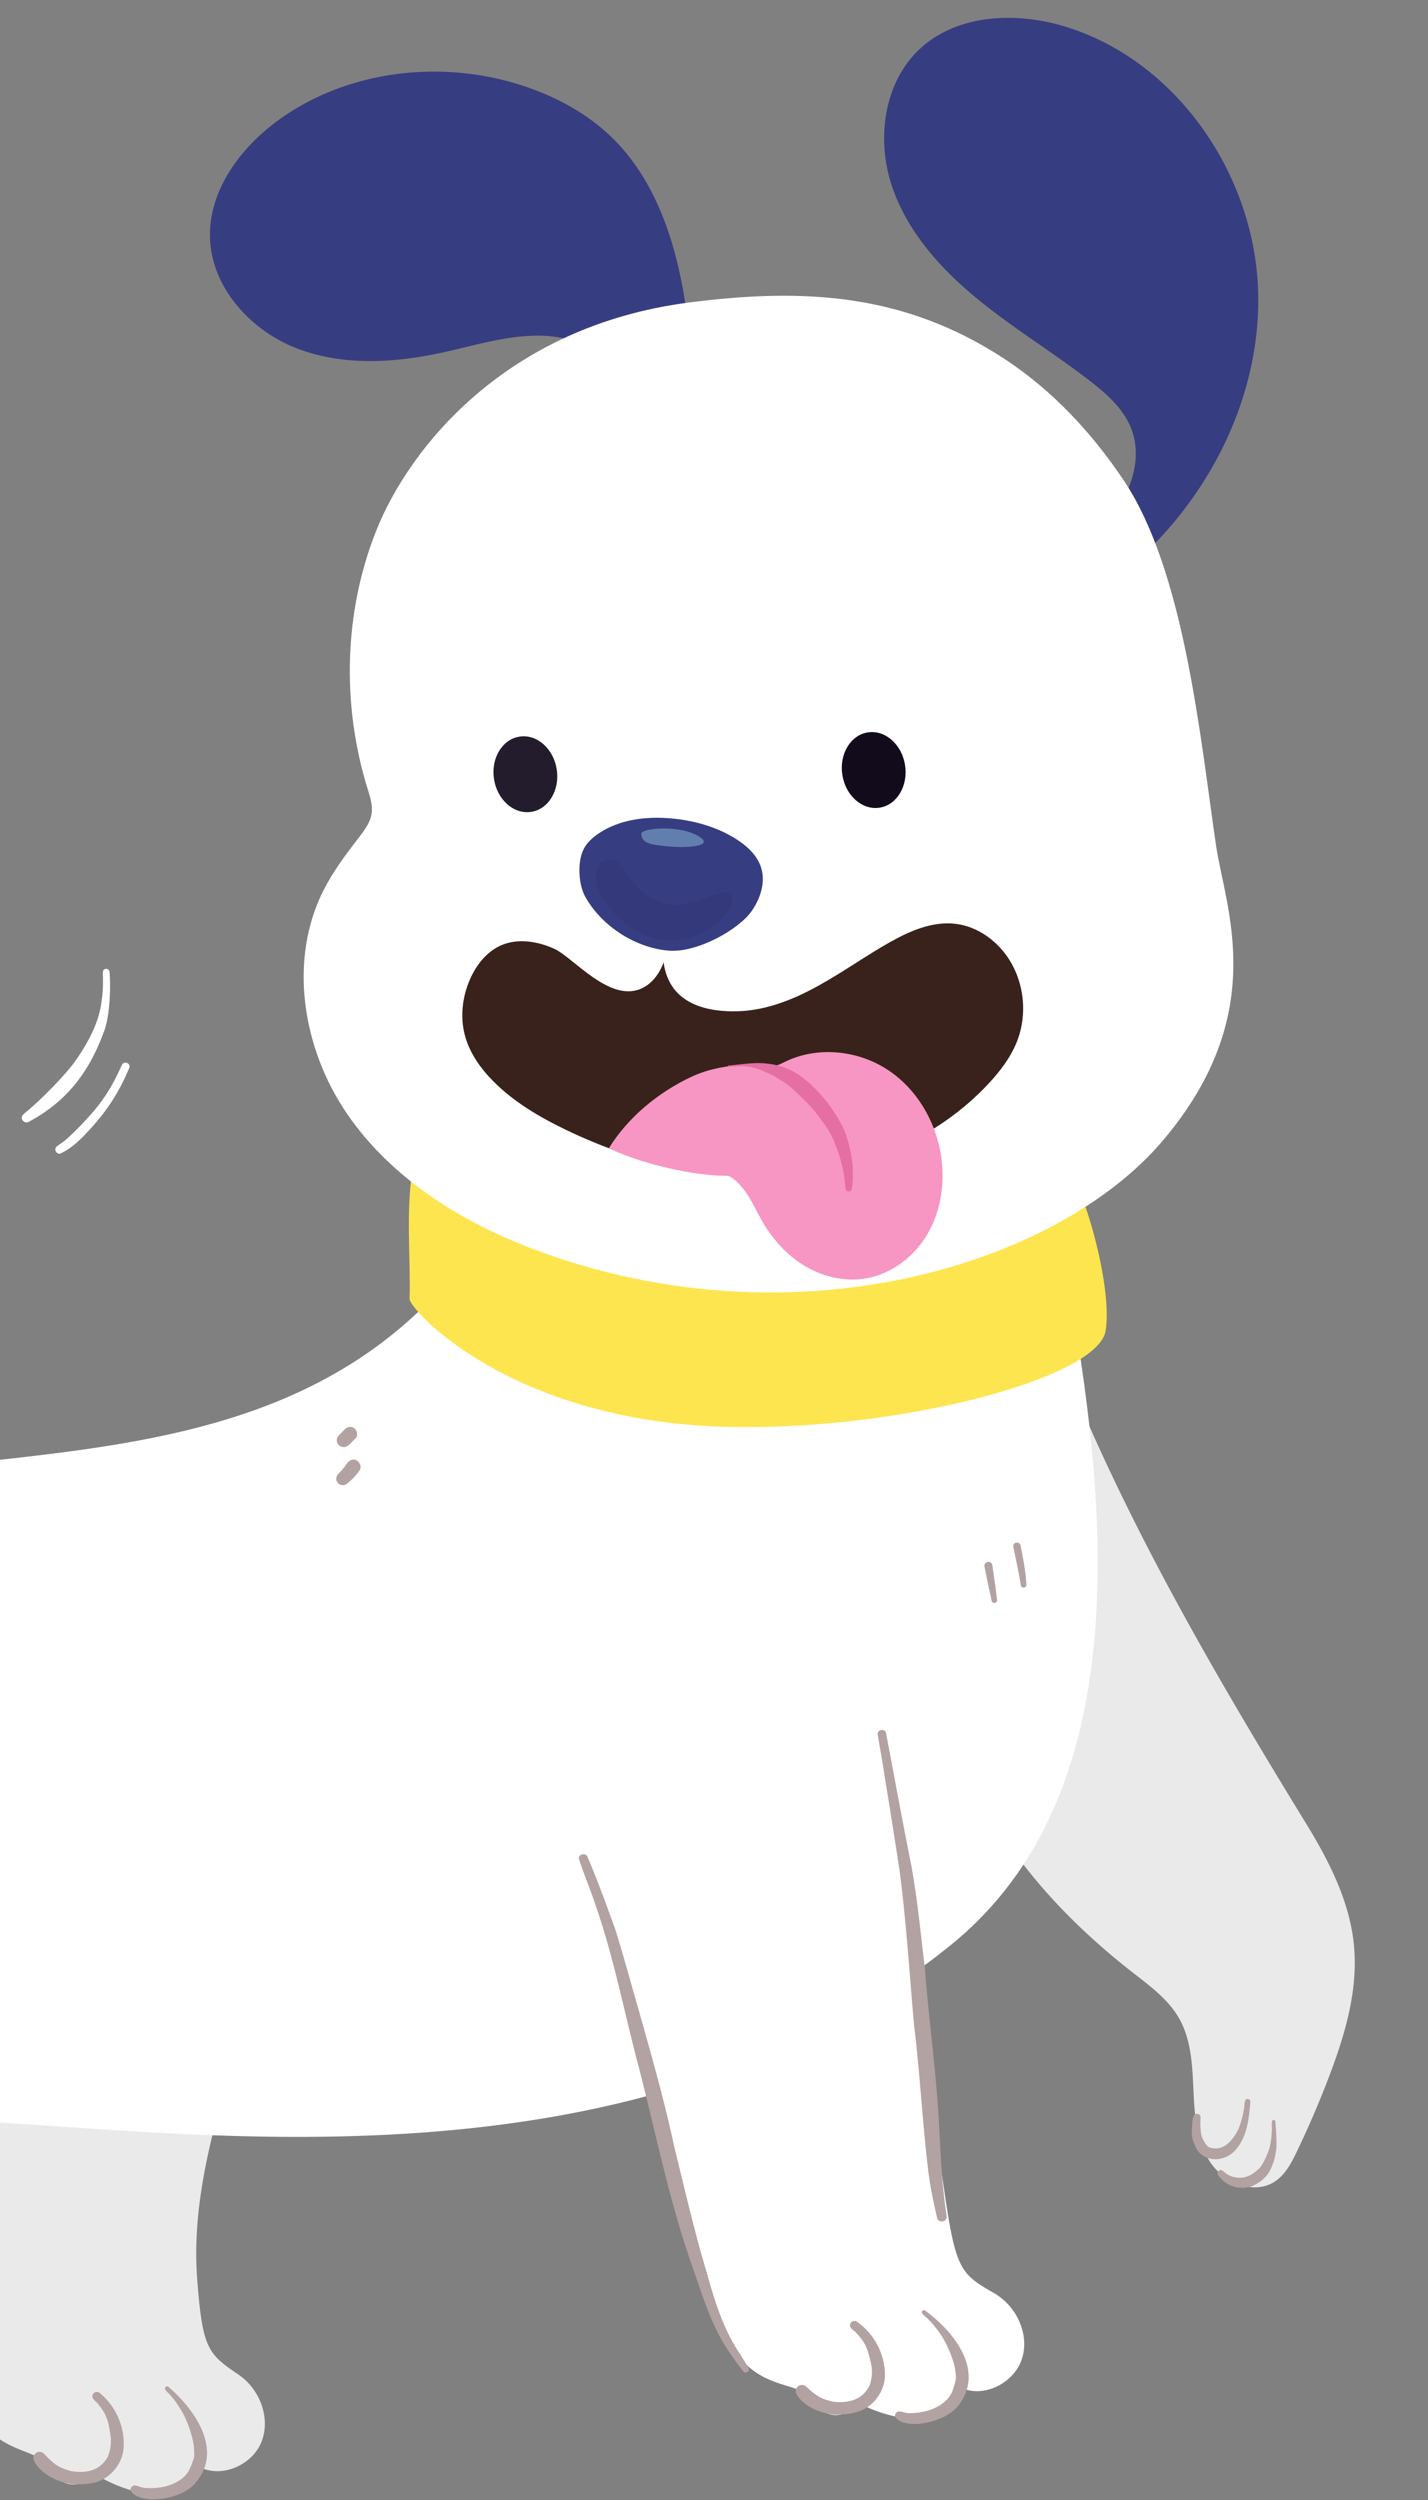
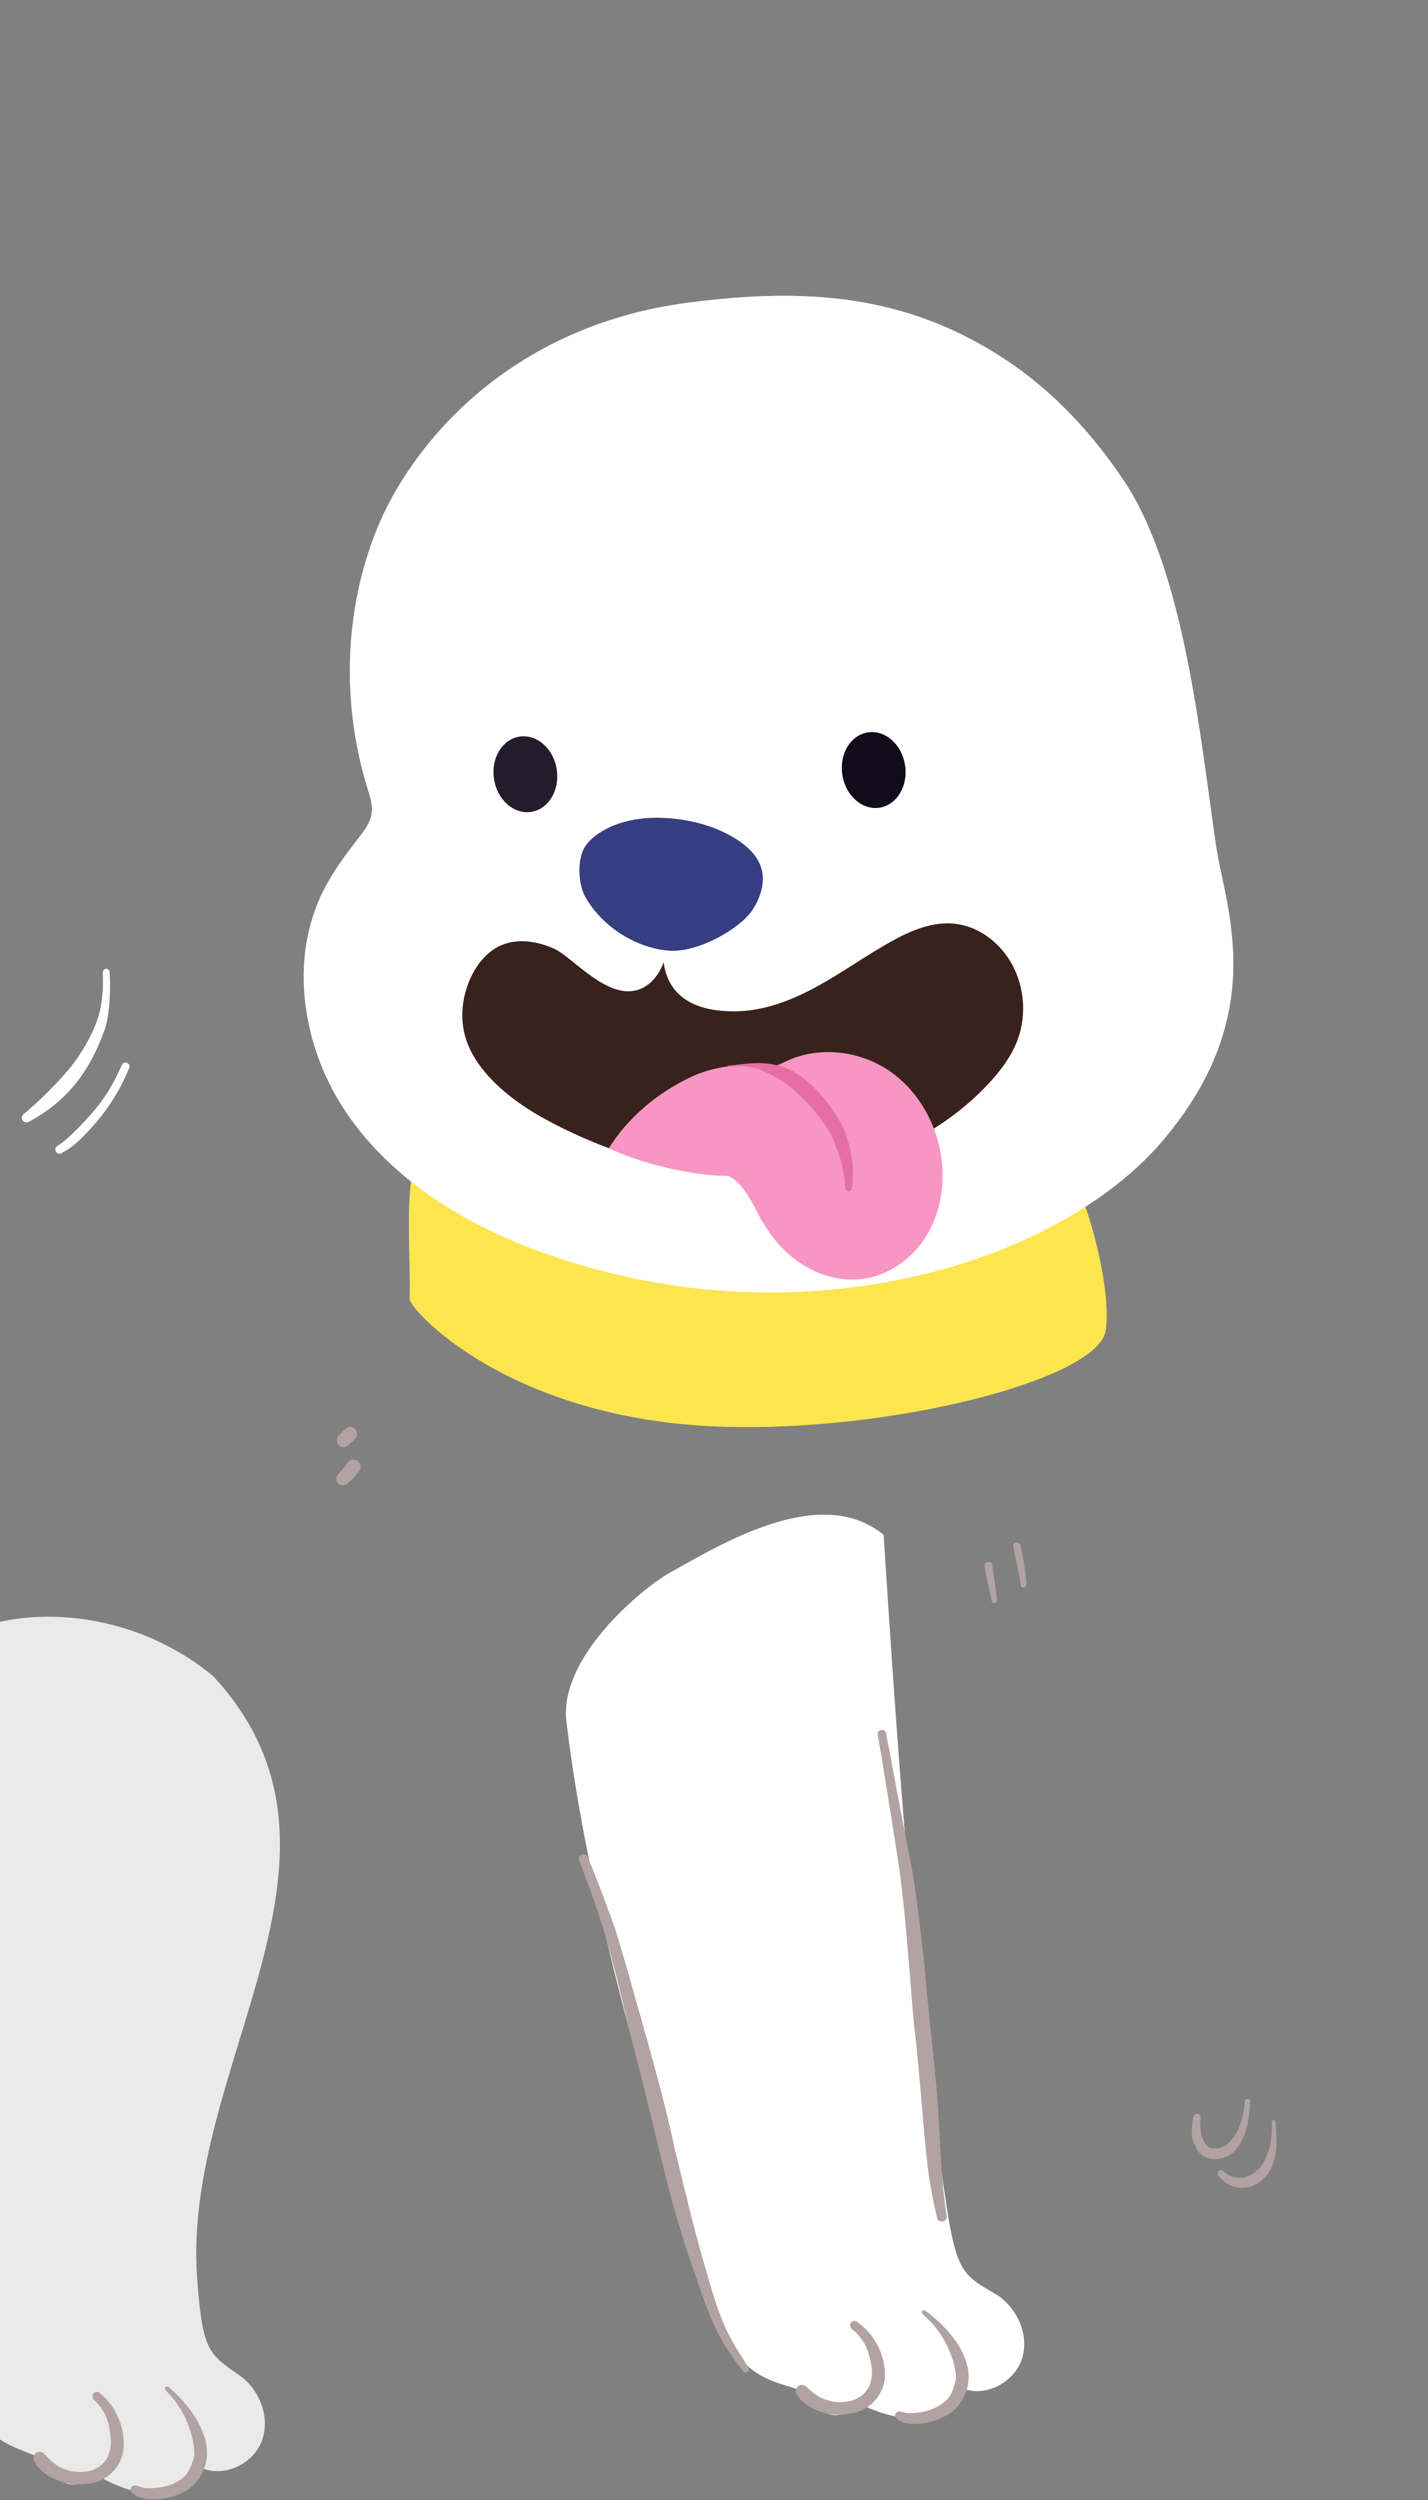
<svg xmlns="http://www.w3.org/2000/svg" xmlns:xlink="http://www.w3.org/1999/xlink" xml:space="preserve" width="160" height="280">
  <rect width="100%" height="100%" fill="#808080" stroke="none" />
  <defs>
    <path id="a" d="M0 0h160v280H0z" />
  </defs>
  <clipPath id="b">
    <use xlink:href="#a" overflow="visible" />
  </clipPath>
  <g clip-path="url(#b)">
    <path fill="#EAEAEA" d="M23.854 187.699c18.661 20.094-3.557 43.629-1.764 67.535.59 7.858 1.212 8.408 4.641 10.729 2.373 1.605 3.627 4.863 2.567 7.525s-4.58 4.15-7.076 2.746c-2.148 4.104-6.613 3.69-11.278 1.063-1.786.658-3.373 2.468-6.202-1.635-.847-1.229-5.022-1.229-7.208-5.067-2.304-4.048 2.594-13.322-14.69-56.494-9.245-23.09 10.494-29.84 13.55-31.265 6.168-2.873 18.035-2.869 27.46 4.863" />
    <path fill="#B2A2A2" d="M14.993 278.385a.6.6 0 0 1 .207 0c.075.014.268.059.373.1.1.063.606.162.584.162l.044.008c-.03-.006-.039-.008.013 0 1.69.113 3.17-.229 4.311-1.157.611-.595.669-.82.974-1.547.294-.83.289-.775.242-1.705-.029-.785-.554-2.97-1.608-4.57-.369-.569-.525-.813-.931-1.278-.188-.285-.656-.582-.722-.888 0-.206.282-.315.42-.157 3.099 2.662 6.25 7.35 2.772 10.983-1.71 1.742-6.118 2.199-7.026.619a.476.476 0 0 1 .347-.57M4.452 274.604q.098.012.189.039a.64.64 0 0 1 .272.162c.118.098.22.211.322.326.934.971 1.457 1.264 2.701 1.631 2.03.344 3.371-.238 4.143-1.596.581-1.563.316-2.301.094-3.631-.278-1.049-.58-1.521-1.131-2.221-.204-.33-.681-.523-.692-.943-.002-.424.574-.645.856-.324 1.789 1.475 2.802 3.803 2.642 6.119-.116 1.701-1.349 3.24-2.949 3.797-.947.291-1.979.316-2.961.242a6.7 6.7 0 0 1-3.171-1.393c-.536-.506-.75-.781-.918-1.146a.4.4 0 0 1-.044-.097l-.006-.016q-.004-.008-.007-.016c-.203-.43.191-.963.66-.933" />
-     <path fill="#EAEAEA" d="M119.898 154.691c7.14 17.299 16.666 33.608 26.453 49.563 2.574 4.195 4.883 8.725 5.353 13.625.483 5.039-1.015 10.051-2.82 14.779a109 109 0 0 1-3.579 8.32c-.607 1.268-1.291 2.58-2.466 3.354-2.325 1.527-5.664.178-7.215-2.137-1.551-2.312-1.776-5.238-1.901-8.021-.125-2.78-.234-5.69-1.607-8.11-1.219-2.146-3.285-3.646-5.229-5.164-6.828-5.328-12.928-11.758-16.957-19.422-4.029-7.666-5.877-16.646-4.164-25.133 1.211-6.009 8.86-14.577 14.132-21.654" />
-     <path fill="#FFF" d="M120.018 145.66c4.149 24.049 7.041 55.516-13.41 72.121-36.525 29.66-88.611 20.264-112.493 19.695-5.413-.129-26.994 9.369-30.767 5.262-10.382-11.299-24.362-47.648-9.774-63.559 23.331-25.445 72.23-4.244 98.415-37.908 3.303-4.245 5.779-2.735 8.471-1.563 18.754 8.169 39.731 9.526 59.558 5.952" />
-     <path fill="#373D81" d="M124.337 65.323c10.313-7.7 17.179-20.32 16.61-33.179-.567-12.857-9.229-25.35-21.526-29.143-5.55-1.712-12.196-1.451-16.42 2.536-3.879 3.662-4.771 9.746-3.21 14.846 1.563 5.102 5.21 9.323 9.302 12.747s8.685 6.194 12.914 9.444c1.966 1.51 3.931 3.229 4.789 5.555 1.442 3.913-.685 8.263-3.429 11.404-.881 1.009-1.858 2.004-2.268 3.278-.408 1.276-.012 2.935 3.238 2.512M76.377 52.595a54.4 54.4 0 0 0-.155-21.7c-1.181-5.591-3.354-11.152-7.376-15.213-2.973-3.003-6.827-5.038-10.868-6.272-9.16-2.801-19.703-1.385-27.306 4.44-4.023 3.083-7.29 7.71-7.143 12.776.162 5.536 4.496 10.342 9.654 12.36 5.158 2.02 10.955 1.681 16.368.504 3.572-.777 7.119-1.909 10.774-1.897 3.656.013 7.58 1.438 9.406 4.604 1.242 2.149 1.344 4.743 1.974 7.145s2.175 4.924 4.672 3.253" />
    <path fill="#FCE54F" d="M46.631 129.359c-1.358 4.423-.58 11.493-.743 16.116-.041 1.146 11.116 13.59 35.139 14.322 19.188.584 42.066-5.363 42.863-10.787.605-4.141-1.35-11.487-2.556-14.636-6.746 3.793-11.126 4.579-18.722 6.07-6.803 1.338-13.834.802-20.706-.11-12.218-1.621-24.521-4.51-35.275-10.975" />
    <path fill="#FFF" d="M77.118 33.893c13.12-1.71 24.323-.963 35.396 6.283 5.383 3.523 9.861 8.328 13.43 13.681 6.769 10.152 8.539 28.754 10.304 40.827 1.015 6.932 6.153 18.836-6.009 33.121-11.827 13.894-41.237 22.966-70.116 12.234-8.297-3.083-16.205-7.968-21.216-15.263-5.011-7.296-6.649-17.275-2.613-25.153 1.065-2.08 2.479-3.959 3.907-5.81.635-.822 1.296-1.692 1.441-2.722.131-.928-.178-1.855-.456-2.75-2.923-9.436-2.667-19.879 1.023-29.041s14.514-22.749 34.909-25.407" />
    <path fill="#120B1C" d="M101.407 85.692c-.365-2.328-2.233-3.969-4.175-3.664-1.94.304-3.217 2.438-2.852 4.767s2.234 3.969 4.174 3.665c1.943-.306 3.217-2.44 2.853-4.768" />
    <path fill="#231C2C" d="M62.378 86.164c-.365-2.328-2.234-3.969-4.174-3.664s-3.217 2.438-2.853 4.766c.365 2.329 2.233 3.97 4.174 3.665s3.218-2.439 2.853-4.767" />
    <path fill="#373D81" d="M65.593 100.472c-.771-1.361-.902-3.769-.278-5.2.358-.821 1.046-1.454 1.792-1.949 2.361-1.566 5.35-1.919 8.171-1.655 2.509.234 5.003.933 7.142 2.267 1.197.747 2.314 1.744 2.803 3.068.604 1.646.035 3.5-.943 4.954-1.428 2.12-6.121 4.759-9.319 4.518-3.553-.268-7.428-2.571-9.368-6.003" />
    <g opacity=".18">
      <defs>
        <path id="c" d="M66.718 96.243h15.359v9.054H66.718z" />
      </defs>
      <clipPath id="d">
        <use xlink:href="#c" overflow="visible" />
      </clipPath>
-       <path fill="#252660" d="M67.932 96.316c2.091-.696 2.433 3.834 6.544 4.898 3.086.798 7.137-2.506 7.569-.747s-3.49 5.387-8.04 4.756c-5.078-.704-9.507-7.764-6.073-8.907" clip-path="url(#d)" />
    </g>
    <g opacity=".37">
      <defs>
-         <path id="e" d="M71.856 92.786h6.998v2.08h-6.998z" />
-       </defs>
+         </defs>
      <clipPath id="f">
        <use xlink:href="#e" overflow="visible" />
      </clipPath>
      <path fill="#AAEBFF" d="M71.856 93.374c-.025-.585 3.938-1.024 6.191.158 2.254 1.182-.697 1.474-2.992 1.277-2.292-.195-3.153-.372-3.199-1.435" clip-path="url(#f)" />
    </g>
    <path fill="#38221B" d="M74.353 107.767c.639 4.9 5.22 5.596 8.374 5.492 3.151-.104 6.174-1.313 8.936-2.837 2.764-1.524 5.334-3.373 8.085-4.918 2.239-1.258 4.743-2.335 7.294-2.039 2.498.29 4.729 1.922 6.064 4.053 1.66 2.648 1.998 6.082.889 9.004-.693 1.827-1.9 3.416-3.232 4.846-5.791 6.214-14.174 9.715-22.645 10.343-8.471.63-17.006-1.468-24.662-5.147-2.977-1.431-5.877-3.128-8.201-5.477-1.441-1.455-2.665-3.193-3.181-5.178-.541-2.081-.261-4.337.618-6.299.707-1.575 1.852-3.026 3.431-3.723 1.886-.831 4.11-.47 5.987.38 1.877.849 5.357 5.031 8.602 4.745 2.256-.199 3.338-2.319 3.641-3.245" />
    <path fill="#F796C2" d="M68.222 128.6c2.142-3.473 5.568-6.282 9.266-8.008 4.09-1.91 8.782-1.212 9.116-1.214.489-.003.938-.254 1.377-.468 3.658-1.781 8.24-1.284 11.61.993 3.373 2.277 5.511 6.177 5.937 10.222.309 2.916-.25 5.962-1.82 8.438-1.57 2.475-4.199 4.321-7.107 4.684-2.383.297-4.836-.396-6.84-1.716-2.006-1.319-3.578-3.233-4.697-5.355-.85-1.61-1.791-3.641-3.475-4.502-2.402.148-8.847-.9-13.367-3.074" />
    <path fill="#E56FA3" d="M81.605 119.345c1.328-.112 2.854-.378 4.162-.239l.043.001c.166.027.633.075.748.105a.3.3 0 0 1 .115.016c.146.022.959.217.969.253.098.017.203.062.285.097 1.971.725 3.479 2.31 4.781 3.901.745 1.038 1.477 2.106 1.961 3.295.479 1.353.648 2.119.809 3.264.14.826.084 2.326.017 2.805v.005c0-.009-.004.077-.011.112-.016.063-.025.131-.045.193a.36.36 0 0 1-.332.293.37.37 0 0 1-.32-.166c-.063-.129-.064-.178-.049-.159-.034-.143-.057-.318-.024-.154-.06-.473-.082-.948-.159-1.42-.039-.28-.347-1.774-.761-2.804-.489-1.336-.711-1.872-1.642-3.134-1.069-1.474-1.557-1.982-3.338-3.647-.651-.548-.649-.55-1.141-.86-.168-.119-.373-.202-.539-.328-.049-.025-.174-.109-.32-.191-.137-.089-.707-.345-.401-.222-.925-.382-1.529-.845-3.187-.949-.547-.012-1.098.057-1.644.072-.064-.021-.055-.14.023-.139" />
    <path fill="#FFF" d="M2.504 124.952c.139-.222.652-.565 1.083-.987.82-.668 3.227-3.035 4.563-4.742 1.279-1.725 2.871-4.326 3.206-6.89.155-1.185.197-1.508.179-2.837.028-.284-.104-.627.086-.867.21-.244.651-.089.654.237.165 2.104-.032 5.29-.657 6.739-1.625 4.46-4.143 7.787-8.474 10.08-.411.154-.875-.311-.64-.733M6.254 128.53c.235-.305.632-.458.918-.718.867-.646 3.475-3.352 4.303-4.628.899-1.217 1.568-2.575 2.203-3.943.269-.507 1.051-.103.783.413a22.4 22.4 0 0 1-4.176 6.602c-1.025 1.129-2.13 2.313-3.536 2.948-.367.09-.679-.35-.495-.674M99.009 171.916c1.527 23.926 3.396 50.863 6.96 74.57 1.172 7.795 1.833 8.295 5.426 10.354 2.485 1.424 3.979 4.582 3.119 7.314-.861 2.731-4.26 4.479-6.854 3.264-1.836 4.252-6.319 4.174-11.166 1.9-1.732.789-3.181 2.711-6.308-1.17-.938-1.162-5.1-.851-7.563-4.519-2.598-3.864-15.939-43.11-19.16-70.869-.836-7.2 8.563-14.916 11.505-16.563 5.934-3.324 17.025-10.09 24.041-4.281" />
    <path fill="#B2A2A2" d="M133.564 238.035c.035-.354.047-.717.181-1.049.054-.123.164-.225.298-.238.489-.029.495.359.463.605-.04.553 0 1.106.077 1.653.101.578.603 1.375.903 1.494 1.421.492 2.482-.498 3.269-2.021.106-.235.5-1.41.588-2.076.103-.385.06-.817.195-1.186.149-.24.56-.121.562.164-.164 1.891-.355 3.975-1.687 5.439-1.261 1.418-3.756 1.426-4.511-.504-.407-.865-.386-1.24-.338-2.281M136.432 243.322a.35.35 0 0 1 .416-.262c.116.028.196.117.272.17.413.336.657.487 1.151.602 1.149.277 2.037-.199 2.881-1.035.131-.146.191-.238.425-.654.089-.143.14-.313.233-.453-.006-.018.012-.063.069-.16.226-.543.259-.602.399-1.096a10 10 0 0 0 .223-1.789c.044-.369-.068-.809.059-1.146.107-.127.338-.047.338.123.076.821.15 2.356.121 2.821a8 8 0 0 1-.264 1.507.3.3 0 0 1-.021.077c-.02.123-.103.23-.149.418-.155.406-.341.808-.604 1.154a4.4 4.4 0 0 1-1.769 1.275c-.89.273-1.923.199-2.719-.301a3.8 3.8 0 0 1-.927-.846c-.087-.114-.173-.254-.134-.405M100.611 270.1a.6.6 0 0 1 .205-.014c.078.006.272.037.382.07.104.057.614.117.594.119l.043.002c-.028-.002-.039-.004.015.002 1.692-.014 3.145-.465 4.213-1.477.565-.64.606-.867.856-1.615.229-.851.229-.793.113-1.717-.087-.781-.771-2.921-1.941-4.439-.409-.543-.584-.771-1.024-1.207-.207-.27-.695-.531-.783-.83-.018-.205.256-.336.406-.188 3.287 2.424 6.778 6.864 3.58 10.746-1.576 1.864-5.938 2.647-6.961 1.141a.475.475 0 0 1 .302-.593M89.818 267.113q.098.004.191.025a.6.6 0 0 1 .283.141c.124.086.234.193.346.301 1.002.898 1.547 1.152 2.814 1.426 2.049.191 3.344-.488 4.013-1.9.464-1.6.144-2.315-.176-3.627-.356-1.024-.692-1.473-1.293-2.129-.228-.313-.718-.473-.761-.891-.033-.422.525-.686.83-.387 1.894 1.338 3.076 3.584 3.088 5.904.012 1.705-1.104 3.332-2.657 4.008-.923.358-1.95.461-2.935.461a6.76 6.76 0 0 1-3.268-1.152c-.57-.465-.806-.725-1.001-1.074a.5.5 0 0 1-.05-.092l-.008-.016h-.002q-.004-.008-.008-.017c-.229-.414.126-.975.594-.981" />
    <path fill="#FFF" d="M-7.863 193.383c18.661 20.094-3.557 43.629-1.764 67.535.59 7.861 1.212 8.408 4.641 10.729 2.373 1.605 3.627 4.863 2.567 7.525s-4.58 4.152-7.076 2.746c-2.148 4.104-6.613 3.693-11.278 1.064-1.786.658-3.373 2.469-6.202-1.635-.847-1.229-5.022-1.228-7.208-5.066-2.304-4.047 2.594-13.324-14.69-56.494-9.245-23.092 10.494-29.842 13.55-31.266 6.168-2.873 18.035-2.871 27.46 4.862" />
    <path fill="#B2A2A2" d="M99.271 194.082c.978 5.121 1.802 9.699 2.854 14.938.692 3.877.993 7.238 1.502 11.42.384 5.088 1.07 10.148 1.448 15.236.296 4.191.334 8.406 1.005 12.563.03.699-1.065.785-1.104.048-.297-1.229-.709-3.146-.955-5.015-.668-5.477-.934-10.996-1.608-16.475-.511-5.768-.871-11.553-1.621-17.295a877 877 0 0 0-1.737-10.947c-.238-1.703-.472-2.754-.725-4.367.02-.5.802-.608.941-.106M65.853 208.021c1.111 2.625 2.092 5.305 3.058 7.987.948 2.979 1.743 6.007 2.622 9.009 1.457 5.17 2.933 10.336 4.053 15.592 1.16 4.674 2.225 9.375 3.622 13.986.937 3.375 1.875 6.34 3.729 9.092.314.487.61.989.92 1.481a.36.36 0 0 1 .049.274c-.063.298-.495.388-.656.115-.982-1.268-2.098-2.805-2.846-4.338-1.143-2.264-1.894-4.691-2.73-7.076-2.596-7.271-4.115-14.852-6.023-22.317-1.66-6.175-2.832-12.494-4.953-18.533-.563-1.733-1.309-3.44-1.852-5.16.022-.531.854-.649 1.007-.112M114.212 176.578c-.212-1.148-.479-2.295-.685-3.439.016-.436.686-.508.805-.09.271 1.311.529 2.627.639 3.963.016.285.148.766-.27.799a.323.323 0 0 1-.332-.305l-.001-.006q-.072-.463-.156-.922" />
    <path fill="#B2A2A2" d="M114.368 177.504v.002q.031.155 0-.002M111.191 175.35c.18 1.229.371 2.455.507 3.688.06.215-.007.494-.271.502-.445-.056-.308-.481-.457-.883-.244-1.046-.436-2.101-.652-3.148-.177-.644.821-.827.873-.159M38.353 160.377c.242-.242.471-.564.848-.564.675-.053 1.087.832.614 1.316-.406.324-.722.896-1.276.951a.78.78 0 0 1-.804-.736c-.028-.438.349-.684.618-.967M38.402 164.525c.307-.297.468-.771.858-.963.761-.402 1.52.641.929 1.258-.356.481-.757.924-1.24 1.285-.132.086-.035.145-.515.237a.74.74 0 0 1-.759-.696c-.016-.494.472-.755.727-1.121" />
  </g>
</svg>